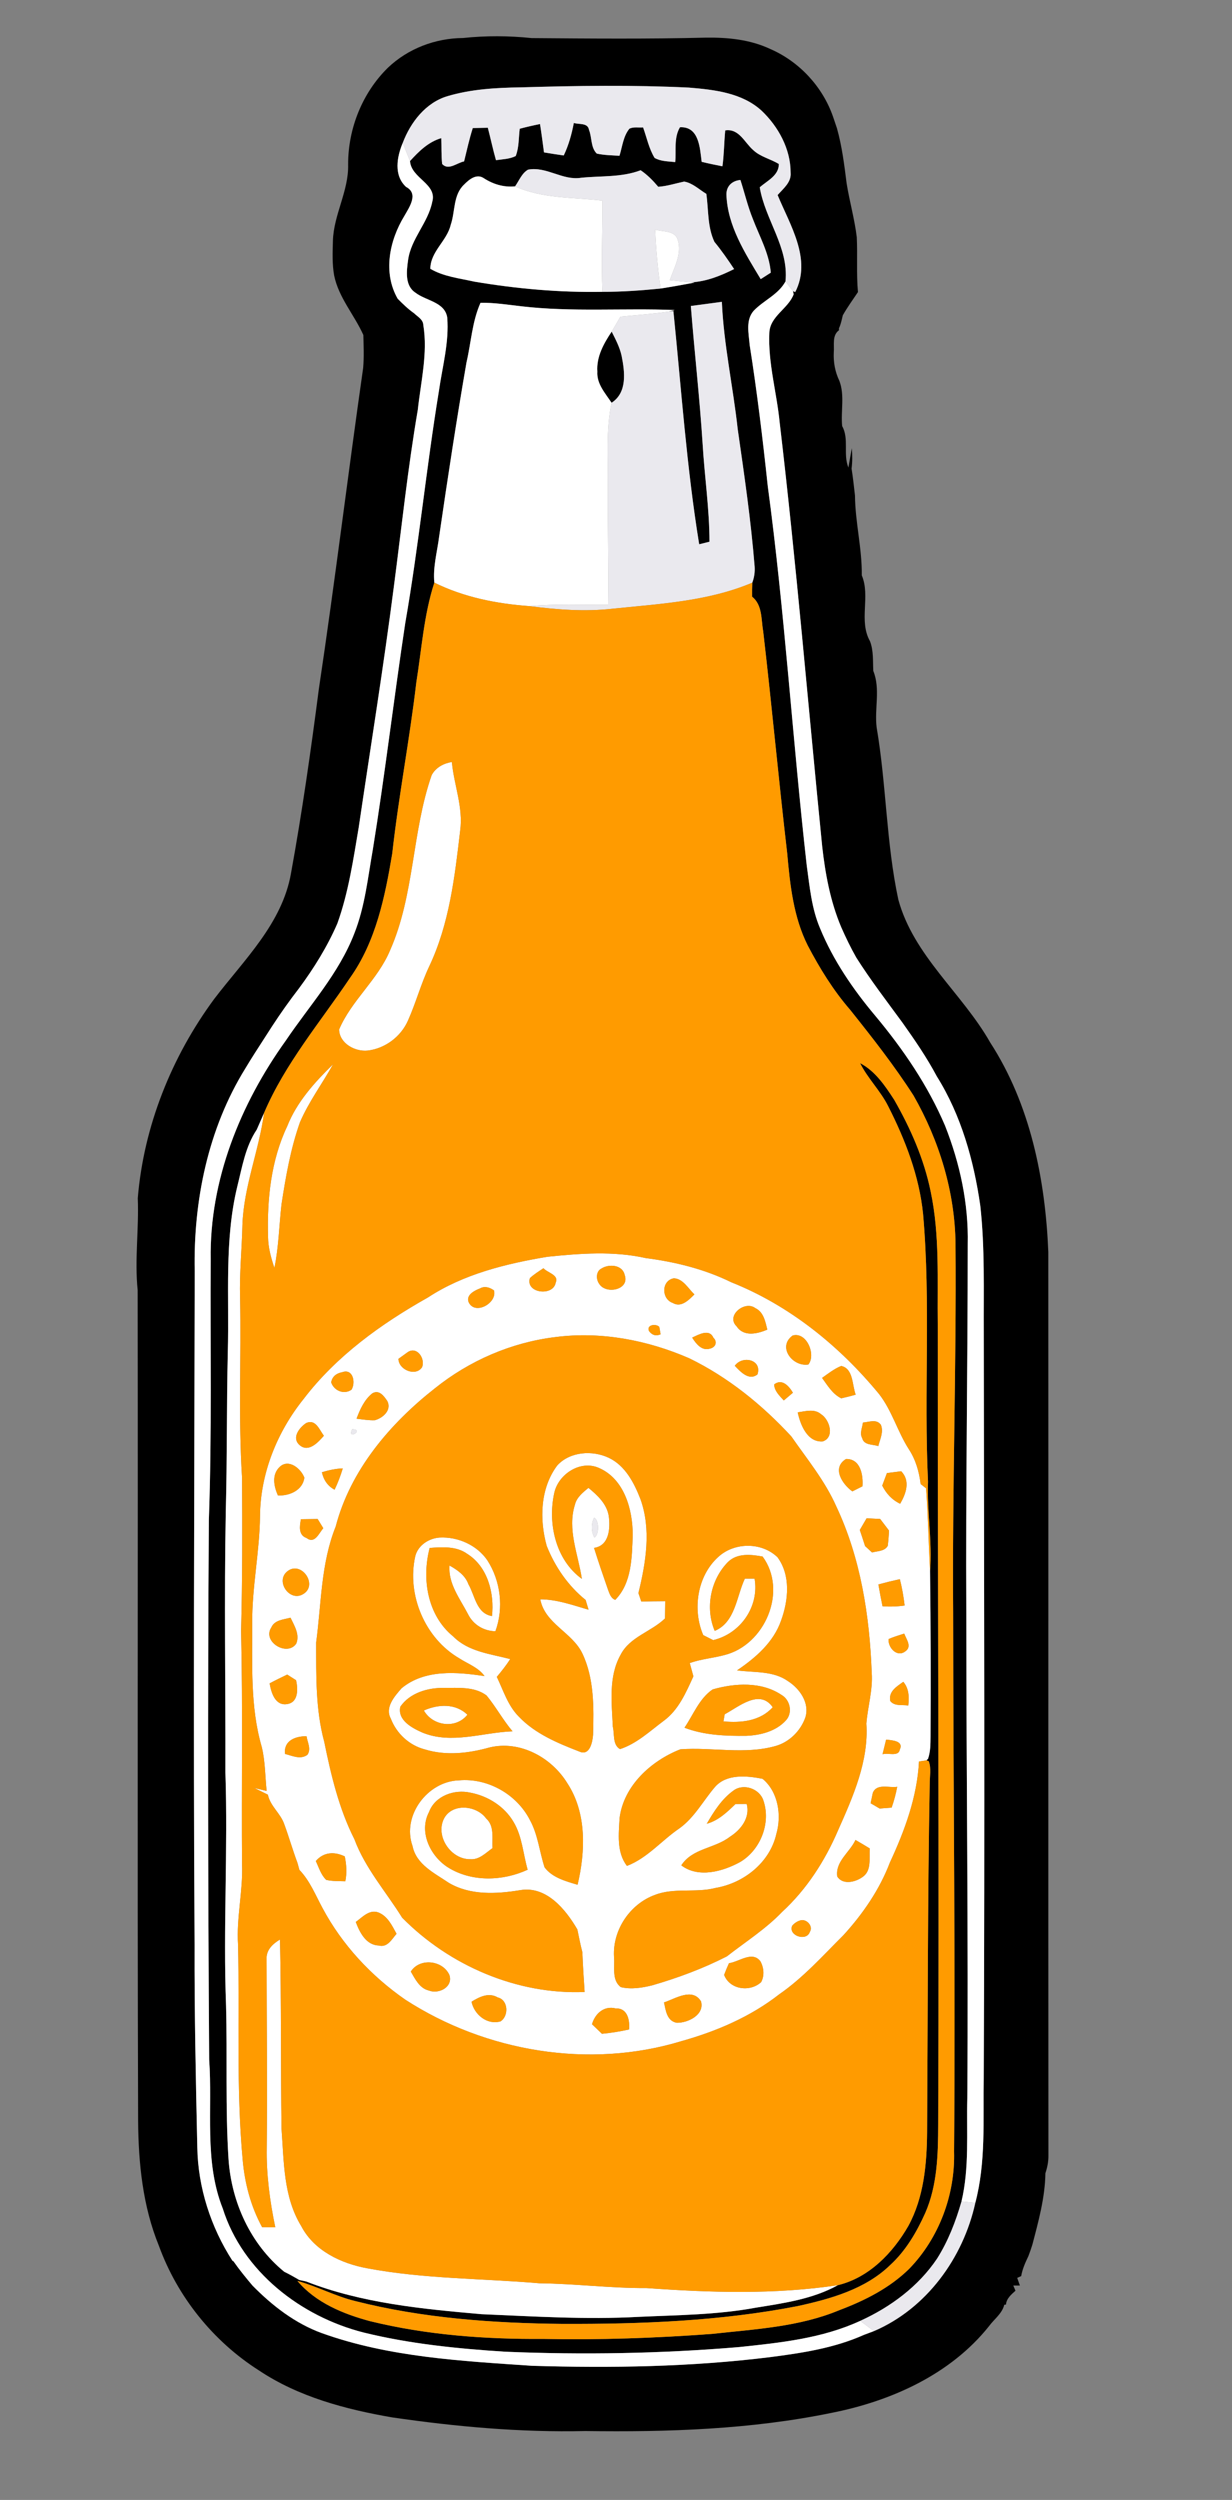
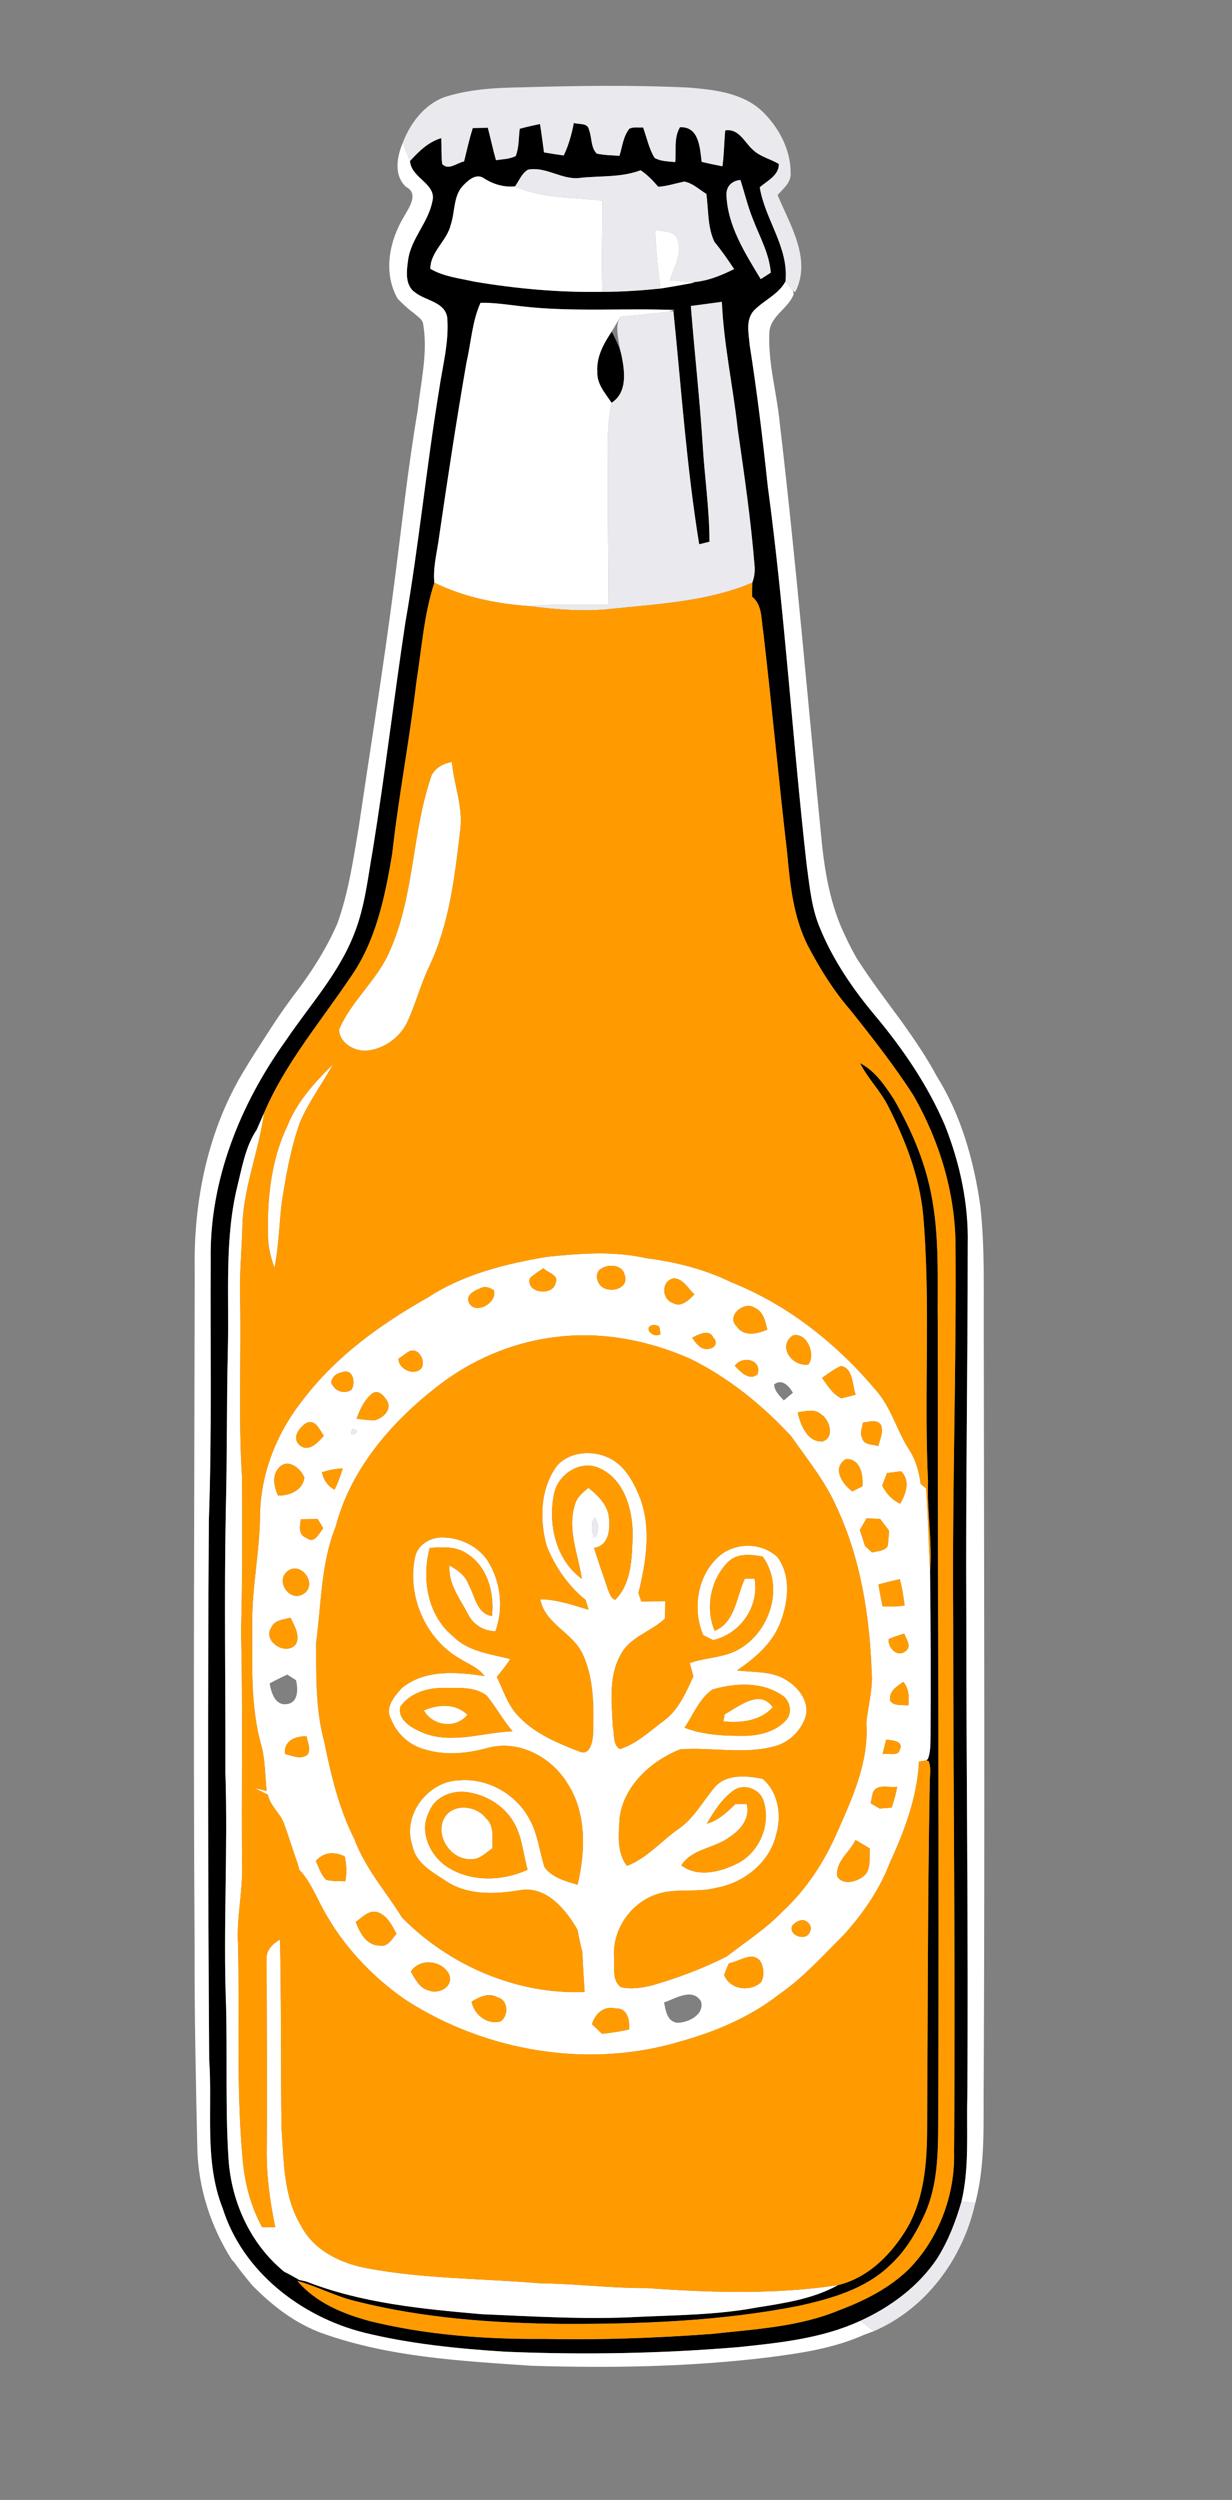
<svg xmlns="http://www.w3.org/2000/svg" width="322pt" height="653pt" viewBox="0 0 322 653" version="1.1">
  <rect x="0" y="0" width="322" height="653" fill="#808080" stroke="none" />
  <g id="#000000ff">
-     <path fill="#000000" opacity="1.00" d=" M 121.01 9.93 C 126.98 9.30 132.98 9.33 138.95 9.95 C 154.15 10.08 169.36 10.21 184.56 9.83 C 190.27 9.76 196.06 10.33 201.30 12.79 C 208.91 16.08 215.01 22.66 217.73 30.49 C 218.06 31.50 218.40 32.50 218.75 33.51 C 220.07 38.21 220.67 43.08 221.28 47.92 C 222.04 52.62 223.36 57.23 223.93 61.96 C 224.16 66.73 223.80 71.52 224.24 76.29 C 222.90 78.29 221.47 80.25 220.28 82.35 C 220.00 83.50 219.79 84.67 219.27 85.75 C 219.27 85.88 219.28 86.13 219.28 86.26 C 217.43 87.63 218.09 90.07 217.92 92.02 C 217.79 94.60 218.26 97.15 219.38 99.48 C 220.82 103.26 219.72 107.38 220.11 111.30 C 221.97 114.65 220.31 118.63 221.74 122.13 C 222.05 120.44 222.32 118.75 222.64 117.06 C 222.78 118.84 222.80 120.63 222.57 122.40 C 222.94 124.73 223.19 127.09 223.46 129.44 C 223.52 136.42 225.33 143.29 225.24 150.29 C 227.56 155.79 224.37 162.12 227.38 167.48 C 228.34 169.96 228.11 172.65 228.25 175.26 C 230.16 179.99 228.50 185.16 229.13 190.07 C 231.67 204.96 231.62 220.20 234.79 234.98 C 238.78 249.67 251.49 259.42 258.79 272.29 C 269.29 288.48 273.21 307.98 273.99 327.01 C 274.03 405.67 273.96 484.34 274.02 563.00 C 274.05 564.59 273.73 566.15 273.23 567.66 C 273.13 574.04 271.43 580.21 269.82 586.33 C 269.51 587.33 269.17 588.31 268.79 589.30 C 267.99 590.97 267.22 592.68 266.90 594.53 C 266.64 594.65 266.12 594.89 265.86 595.00 C 266.03 595.50 266.38 596.50 266.56 597.00 L 264.84 597.00 C 264.99 597.34 265.27 598.01 265.41 598.35 C 264.30 599.35 263.07 600.36 262.92 601.97 L 262.48 602.02 C 261.91 604.35 259.84 605.76 258.49 607.61 C 248.44 620.22 232.93 627.17 217.42 630.24 C 196.25 634.60 174.54 635.30 152.98 635.00 C 136.07 635.39 119.18 633.87 102.45 631.43 C 90.31 629.33 78.02 626.08 67.66 619.16 C 55.70 611.55 46.36 599.92 41.52 586.59 C 37.31 576.28 36.18 565.04 36.10 554.00 C 35.87 481.67 36.09 409.33 35.98 336.99 C 35.16 328.99 36.34 320.99 36.01 312.97 C 37.56 294.22 44.82 276.08 55.96 260.97 C 63.71 250.79 73.78 241.23 76.06 228.09 C 78.97 212.12 81.25 196.05 83.34 179.96 C 87.52 152.05 90.93 124.02 94.92 96.08 C 95.16 93.23 95.03 90.37 94.97 87.51 C 92.61 82.24 88.52 77.75 87.34 71.98 C 86.80 69.01 86.93 65.96 87.01 62.96 C 87.19 56.08 91.17 49.89 90.99 42.97 C 90.96 33.61 94.70 24.23 101.41 17.67 C 106.65 12.68 113.80 9.98 121.01 9.93 M 136.06 22.82 C 129.66 22.91 123.15 23.28 116.98 25.11 C 111.27 26.79 107.30 31.95 105.27 37.31 C 103.73 40.97 102.85 45.80 106.13 48.82 C 109.50 50.59 106.97 54.13 105.66 56.45 C 101.77 62.83 100.04 71.24 103.94 78.03 C 105.28 79.39 106.65 80.72 108.22 81.82 C 109.15 82.73 110.57 83.42 110.64 84.89 C 111.84 92.30 109.99 99.70 109.20 107.05 C 106.59 122.26 104.98 137.62 102.98 152.92 C 100.27 174.03 96.86 195.04 93.76 216.10 C 92.33 224.56 91.09 233.10 88.18 241.21 C 85.56 247.25 82.08 252.86 78.16 258.15 C 75.68 261.36 73.33 264.68 71.11 268.08 C 70.45 269.09 69.80 270.11 69.14 271.14 C 67.44 273.78 65.72 276.41 64.11 279.11 C 54.37 294.84 50.52 313.68 50.89 332.02 C 50.80 390.69 50.49 449.35 50.86 508.01 C 50.80 525.67 51.18 543.31 51.57 560.96 C 51.75 571.39 55.10 581.75 60.74 590.50 L 61.04 590.69 C 62.57 592.89 64.27 594.95 65.99 597.00 C 71.17 602.27 77.15 606.90 84.15 609.44 C 101.72 615.73 120.56 616.70 139.01 617.96 C 159.76 618.59 180.59 618.26 201.21 615.71 C 209.59 614.63 218.05 613.35 225.83 609.87 C 226.69 609.54 227.55 609.22 228.42 608.90 C 242.15 603.01 251.75 589.79 254.91 575.40 C 257.71 564.81 256.92 553.78 257.11 542.95 C 257.40 477.97 257.20 412.99 257.12 348.02 C 257.06 337.01 257.43 325.97 256.22 315.00 C 254.53 303.16 251.23 291.35 244.84 281.14 C 242.23 276.23 239.08 271.66 235.87 267.13 C 231.76 261.52 227.53 256.01 223.80 250.13 C 222.34 247.55 221.04 244.88 219.85 242.16 C 217.02 235.46 215.70 228.28 214.89 221.08 C 211.20 184.18 208.14 147.21 203.78 110.38 C 203.02 102.54 200.71 94.83 201.08 86.91 C 201.26 82.56 206.03 80.64 207.44 76.86 L 207.25 76.04 L 207.84 76.30 C 212.23 67.74 206.49 58.80 203.24 50.95 C 204.72 49.25 206.88 47.62 206.64 45.09 C 206.65 38.94 203.43 33.06 199.04 28.90 C 193.91 24.22 186.68 23.43 180.06 22.88 C 165.40 22.17 150.72 22.39 136.06 22.82 Z" />
    <path fill="#000000" opacity="1.00" d=" M 149.98 32.12 C 151.36 32.57 153.63 32.01 153.94 33.92 C 154.75 35.92 154.35 38.53 155.98 40.12 C 157.92 40.55 159.93 40.57 161.91 40.69 C 162.66 38.31 162.88 35.60 164.51 33.61 C 165.61 33.07 166.90 33.39 168.08 33.28 C 169.04 35.94 169.60 38.80 171.08 41.24 C 172.72 42.19 174.66 42.13 176.48 42.34 C 176.77 39.31 176.08 35.98 177.72 33.24 C 182.74 32.98 182.93 38.72 183.39 42.27 C 185.19 42.71 187.00 43.09 188.82 43.44 C 189.25 40.33 189.25 37.18 189.55 34.06 C 193.17 33.52 194.55 37.19 196.84 39.18 C 198.72 40.98 201.38 41.50 203.56 42.84 C 203.57 45.87 200.53 47.19 198.57 48.93 C 199.96 57.38 206.20 64.65 205.30 73.51 C 203.43 76.95 199.63 78.43 197.02 81.14 C 194.82 83.59 195.70 87.12 195.93 90.07 C 197.86 102.31 199.35 114.61 200.66 126.93 C 205.10 159.83 207.12 192.98 210.84 225.96 C 211.61 231.53 212.10 237.25 214.34 242.49 C 217.78 250.85 222.95 258.41 228.76 265.32 C 236.05 274.05 242.54 283.55 247.01 294.05 C 250.89 303.88 253.17 314.40 252.93 325.01 C 252.93 357.02 252.39 389.03 252.56 421.05 C 252.55 463.37 253.13 505.69 252.82 548.01 C 252.59 557.01 253.39 566.18 251.30 575.03 C 249.80 580.24 247.82 585.38 244.91 589.98 C 240.02 597.25 232.75 602.62 224.84 606.22 C 214.92 610.81 203.92 611.94 193.18 613.07 C 172.83 614.78 152.38 615.13 131.98 614.28 C 119.56 613.48 107.10 612.24 95.00 609.26 C 78.64 605.10 63.42 593.37 58.22 576.88 C 53.29 564.48 55.60 550.91 54.67 537.94 C 54.36 490.96 54.27 443.97 54.59 396.99 C 55.40 374.34 54.94 351.66 55.07 329.00 C 54.72 308.34 62.79 288.38 74.70 271.80 C 80.88 262.63 88.59 254.27 92.61 243.81 C 95.38 236.81 96.14 229.27 97.44 221.92 C 100.62 202.27 102.94 182.49 105.91 162.81 C 109.43 142.68 111.41 122.32 114.71 102.16 C 115.62 95.78 117.42 89.39 116.89 82.92 C 116.24 78.86 111.34 78.59 108.61 76.47 C 105.76 74.63 106.26 70.81 106.66 67.93 C 107.41 62.36 111.86 58.23 112.96 52.78 C 114.36 48.00 107.48 46.65 107.16 42.07 C 109.46 39.55 111.96 37.06 115.34 36.08 C 115.42 38.33 115.32 40.59 115.56 42.83 C 117.20 44.64 119.43 42.52 121.30 42.16 C 122.02 39.25 122.65 36.31 123.57 33.45 C 124.88 33.42 126.19 33.39 127.50 33.37 C 128.24 36.19 128.83 39.04 129.63 41.84 C 131.36 41.59 133.19 41.56 134.79 40.76 C 135.68 38.50 135.54 36.00 135.84 33.63 C 137.59 33.16 139.36 32.76 141.14 32.40 C 141.53 34.86 141.85 37.34 142.18 39.81 C 143.90 40.10 145.62 40.37 147.34 40.61 C 148.63 37.92 149.42 35.04 149.98 32.12 M 134.62 48.68 C 131.67 48.97 128.88 48.13 126.42 46.53 C 124.53 45.27 122.57 46.91 121.29 48.22 C 118.40 50.93 119.01 55.25 117.80 58.74 C 116.80 62.96 112.52 65.66 112.47 70.21 C 115.96 72.26 120.06 72.68 123.94 73.56 C 135.00 75.43 146.24 76.43 157.46 76.23 C 162.54 76.24 167.60 75.88 172.65 75.37 C 175.63 74.90 178.59 74.37 181.56 73.81 L 180.75 73.74 C 184.68 73.52 188.39 72.02 191.87 70.28 C 190.25 67.84 188.58 65.43 186.72 63.17 C 184.87 59.24 185.21 54.83 184.61 50.64 C 182.74 49.52 181.01 47.79 178.81 47.43 C 176.55 47.91 174.35 48.63 172.04 48.79 C 170.68 47.18 169.20 45.66 167.44 44.47 C 162.48 46.36 157.09 45.90 151.91 46.43 C 147.05 47.23 142.87 43.41 138.02 44.31 C 136.37 45.25 135.68 47.19 134.62 48.68 M 189.86 50.75 C 190.10 58.94 194.73 66.11 198.82 72.91 C 199.48 72.49 200.80 71.64 201.46 71.22 C 201.06 66.23 198.53 61.81 196.78 57.22 C 195.43 53.90 194.62 50.41 193.52 47.01 C 191.42 47.20 189.87 48.53 189.86 50.75 M 125.59 79.09 C 123.39 84.01 123.14 89.45 121.93 94.64 C 119.30 109.79 116.99 124.99 114.77 140.20 C 114.26 144.18 113.12 148.14 113.52 152.19 C 110.78 160.64 110.21 169.54 108.81 178.26 C 107.06 193.20 104.18 207.99 102.52 222.94 C 100.63 234.24 98.25 245.93 91.48 255.44 C 83.71 266.99 74.50 277.83 69.01 290.72 C 68.37 292.17 67.74 293.62 67.10 295.08 C 64.15 299.48 63.29 304.83 62.03 309.88 C 58.58 324.03 59.96 338.69 59.54 353.11 C 59.22 367.02 59.38 380.94 59.01 394.85 C 58.58 417.56 58.97 440.28 58.91 463.00 C 59.59 483.28 58.31 503.57 59.08 523.86 C 59.43 537.24 58.87 550.65 59.73 564.02 C 60.50 575.25 65.48 586.20 74.28 593.39 C 75.62 594.05 76.92 594.77 78.21 595.54 C 78.66 595.64 79.56 595.83 80.01 595.93 C 94.61 601.64 110.38 603.12 125.87 604.48 C 139.52 605.06 153.20 605.93 166.87 605.18 C 177.09 604.71 187.39 604.66 197.49 602.79 C 204.83 601.60 212.40 600.56 219.00 596.90 C 227.15 594.93 233.37 588.47 237.42 581.41 C 241.47 573.96 242.24 565.29 242.31 556.96 C 242.51 526.63 242.44 496.29 243.00 465.97 C 242.98 463.99 243.45 461.93 242.74 460.04 L 242.13 459.82 L 242.56 459.40 C 243.21 457.53 243.19 455.55 243.21 453.61 C 243.29 439.22 243.27 424.83 243.08 410.45 C 243.69 402.61 242.26 394.83 242.55 387.00 C 241.45 363.71 243.30 340.34 241.26 317.10 C 240.26 307.20 236.62 297.76 232.14 288.96 C 230.12 284.92 226.80 281.72 224.79 277.69 C 228.76 279.77 231.33 283.61 233.71 287.27 C 237.98 294.73 241.50 302.72 243.23 311.17 C 245.66 322.61 244.95 334.38 245.10 345.99 C 245.07 415.65 245.49 485.31 245.21 554.98 C 245.18 562.75 245.00 570.80 241.83 578.04 C 239.58 583.05 236.73 587.94 232.63 591.68 C 226.13 597.97 217.08 600.49 208.47 602.37 C 188.25 606.30 167.60 607.08 147.05 607.02 C 128.86 606.83 110.55 605.54 92.87 601.06 C 87.65 599.80 82.89 597.21 77.73 595.79 C 82.52 601.48 89.72 604.43 96.74 606.31 C 111.52 609.93 126.83 611.05 142.02 610.94 C 156.73 611.24 171.45 610.72 186.13 609.63 C 197.33 608.39 208.87 607.82 219.39 603.42 C 226.02 600.93 232.51 597.65 237.61 592.65 C 245.45 584.59 249.67 573.23 249.36 562.02 C 249.74 515.02 249.15 468.02 249.12 421.02 C 248.87 389.01 249.99 357.01 249.74 324.99 C 249.60 311.36 245.50 297.96 238.76 286.16 C 233.74 278.35 228.00 271.04 222.21 263.79 C 217.79 258.70 214.24 252.93 211.11 246.97 C 207.37 239.52 206.48 231.10 205.75 222.91 C 203.50 203.59 201.72 184.22 199.47 164.89 C 198.91 161.76 199.31 158.06 196.57 155.85 C 196.55 154.63 196.57 153.42 196.62 152.20 C 197.13 150.85 197.33 149.46 197.24 148.04 C 196.28 135.99 194.53 124.03 192.81 112.08 C 191.60 100.98 189.16 90.02 188.67 78.84 C 185.96 79.20 183.26 79.55 180.56 79.92 C 181.50 91.93 182.87 103.91 183.64 115.95 C 184.14 124.47 185.42 132.95 185.43 141.50 C 184.76 141.67 183.41 142.00 182.74 142.17 C 179.46 122.00 178.07 101.56 176.00 81.24 L 174.85 81.38 L 176.33 80.98 C 162.95 80.44 149.49 81.56 136.14 79.99 C 132.63 79.59 129.13 79.03 125.59 79.09 Z" />
    <path fill="#000000" opacity="1.00" d=" M 156.13 97.06 C 155.85 93.18 157.80 89.72 159.87 86.62 C 160.90 88.66 161.98 90.71 162.47 92.96 C 163.31 97.17 163.99 102.52 159.84 105.21 C 158.21 102.72 155.91 100.27 156.13 97.06 Z" />
  </g>
  <g id="#eae9eeff">
    <path fill="#eae9ee" opacity="1.00" d=" M 136.06 22.82 C 150.72 22.39 165.40 22.17 180.06 22.88 C 186.68 23.43 193.91 24.22 199.04 28.90 C 203.43 33.06 206.65 38.94 206.64 45.09 C 206.88 47.62 204.72 49.25 203.24 50.95 C 206.49 58.80 212.23 67.74 207.84 76.30 L 207.25 76.04 C 206.59 75.21 205.94 74.36 205.30 73.51 C 206.20 64.65 199.96 57.38 198.57 48.93 C 200.53 47.19 203.57 45.87 203.56 42.84 C 201.38 41.50 198.72 40.98 196.84 39.18 C 194.55 37.19 193.17 33.52 189.55 34.06 C 189.25 37.18 189.25 40.33 188.82 43.44 C 187.00 43.09 185.19 42.71 183.39 42.27 C 182.93 38.72 182.74 32.98 177.72 33.24 C 176.08 35.98 176.77 39.31 176.48 42.34 C 174.66 42.13 172.72 42.19 171.08 41.24 C 169.60 38.80 169.04 35.94 168.08 33.28 C 166.90 33.39 165.61 33.07 164.51 33.61 C 162.88 35.60 162.66 38.31 161.91 40.69 C 159.93 40.57 157.92 40.55 155.98 40.12 C 154.35 38.53 154.75 35.92 153.94 33.92 C 153.63 32.01 151.36 32.57 149.98 32.12 C 149.42 35.04 148.63 37.92 147.34 40.61 C 145.62 40.37 143.90 40.10 142.18 39.81 C 141.85 37.34 141.53 34.86 141.14 32.40 C 139.36 32.76 137.59 33.16 135.84 33.63 C 135.54 36.00 135.68 38.50 134.79 40.76 C 133.19 41.56 131.36 41.59 129.63 41.84 C 128.83 39.04 128.24 36.19 127.50 33.37 C 126.19 33.39 124.88 33.42 123.57 33.45 C 122.65 36.31 122.02 39.25 121.30 42.16 C 119.43 42.52 117.20 44.64 115.56 42.83 C 115.32 40.59 115.42 38.33 115.34 36.08 C 111.96 37.06 109.46 39.55 107.16 42.07 C 106.52 40.49 105.88 38.91 105.27 37.31 C 107.30 31.95 111.27 26.79 116.98 25.11 C 123.15 23.28 129.66 22.91 136.06 22.82 Z" />
    <path fill="#eae9ee" opacity="1.00" d=" M 134.62 48.68 C 135.68 47.19 136.37 45.25 138.02 44.31 C 142.87 43.41 147.05 47.23 151.91 46.43 C 157.09 45.90 162.48 46.36 167.44 44.47 C 169.20 45.66 170.68 47.18 172.04 48.79 C 174.35 48.63 176.55 47.91 178.81 47.43 C 181.01 47.79 182.74 49.52 184.61 50.64 C 185.21 54.83 184.87 59.24 186.72 63.17 C 188.58 65.43 190.25 67.84 191.87 70.28 C 188.39 72.02 184.68 73.52 180.75 73.74 C 178.85 73.60 176.96 73.38 175.06 73.18 C 176.20 69.85 178.29 66.30 177.15 62.69 C 176.42 60.12 173.26 60.62 171.24 59.97 C 171.45 65.12 171.93 70.26 172.65 75.37 C 167.60 75.88 162.54 76.24 157.46 76.23 C 157.11 68.30 157.49 60.35 157.46 52.41 C 149.80 51.50 141.80 51.94 134.62 48.68 Z" />
    <path fill="#eae9ee" opacity="1.00" d=" M 189.86 50.75 C 189.87 48.53 191.42 47.20 193.52 47.01 C 194.62 50.41 195.43 53.90 196.78 57.22 C 198.53 61.81 201.06 66.23 201.46 71.22 C 200.80 71.64 199.48 72.49 198.82 72.91 C 194.73 66.11 190.10 58.94 189.86 50.75 Z" />
-     <path fill="#eae9ee" opacity="1.00" d=" M 180.56 79.92 C 183.26 79.55 185.96 79.20 188.67 78.84 C 189.16 90.02 191.60 100.98 192.81 112.08 C 194.53 124.03 196.28 135.99 197.24 148.04 C 197.33 149.46 197.13 150.85 196.62 152.20 C 185.06 157.09 172.36 157.73 160.04 159.01 C 152.81 159.82 145.54 159.25 138.36 158.32 C 145.21 157.69 152.08 158.02 158.94 157.98 C 159.10 147.64 158.78 137.30 158.87 126.96 C 158.99 119.70 158.32 112.37 159.84 105.21 C 163.99 102.52 163.31 97.17 162.47 92.96 C 161.98 90.71 160.90 88.66 159.87 86.62 C 160.65 85.32 161.40 84.01 162.16 82.71 C 166.39 82.29 170.64 82.00 174.85 81.38 L 176.00 81.24 C 178.07 101.56 179.46 122.00 182.74 142.17 C 183.41 142.00 184.76 141.67 185.43 141.50 C 185.42 132.95 184.14 124.47 183.64 115.95 C 182.87 103.91 181.50 91.93 180.56 79.92 Z" />
+     <path fill="#eae9ee" opacity="1.00" d=" M 180.56 79.92 C 183.26 79.55 185.96 79.20 188.67 78.84 C 189.16 90.02 191.60 100.98 192.81 112.08 C 194.53 124.03 196.28 135.99 197.24 148.04 C 197.33 149.46 197.13 150.85 196.62 152.20 C 185.06 157.09 172.36 157.73 160.04 159.01 C 152.81 159.82 145.54 159.25 138.36 158.32 C 145.21 157.69 152.08 158.02 158.94 157.98 C 159.10 147.64 158.78 137.30 158.87 126.96 C 158.99 119.70 158.32 112.37 159.84 105.21 C 163.99 102.52 163.31 97.17 162.47 92.96 C 160.65 85.32 161.40 84.01 162.16 82.71 C 166.39 82.29 170.64 82.00 174.85 81.38 L 176.00 81.24 C 178.07 101.56 179.46 122.00 182.74 142.17 C 183.41 142.00 184.76 141.67 185.43 141.50 C 185.42 132.95 184.14 124.47 183.64 115.95 C 182.87 103.91 181.50 91.93 180.56 79.92 Z" />
    <path fill="#eae9ee" opacity="1.00" d=" M 92.06 373.32 C 95.40 373.41 90.56 376.31 92.06 373.32 Z" />
    <path fill="#eae9ee" opacity="1.00" d=" M 155.29 396.42 C 156.64 397.09 156.63 400.86 155.36 401.63 C 154.49 400.11 154.46 397.95 155.29 396.42 Z" />
    <path fill="#eae9ee" opacity="1.00" d=" M 79.33 468.20 C 79.83 468.69 79.83 468.69 79.33 468.20 Z" />
    <path fill="#eae9ee" opacity="1.00" d=" M 251.30 575.03 C 252.21 575.12 254.01 575.31 254.91 575.40 C 251.75 589.79 242.15 603.01 228.42 608.90 C 227.53 608.23 225.74 606.89 224.84 606.22 C 232.75 602.62 240.02 597.25 244.91 589.98 C 247.82 585.38 249.80 580.24 251.30 575.03 Z" />
  </g>
  <g id="#ffffffff">
    <path fill="#ffffff" opacity="1.00" d=" M 105.27 37.31 C 105.88 38.91 106.52 40.49 107.16 42.07 C 107.48 46.65 114.36 48.00 112.96 52.78 C 111.86 58.23 107.41 62.36 106.66 67.93 C 106.26 70.81 105.76 74.63 108.61 76.47 C 111.34 78.59 116.24 78.86 116.89 82.92 C 117.42 89.39 115.62 95.78 114.71 102.16 C 111.41 122.32 109.43 142.68 105.91 162.81 C 102.94 182.49 100.62 202.27 97.44 221.92 C 96.14 229.27 95.38 236.81 92.61 243.81 C 88.59 254.27 80.88 262.63 74.70 271.80 C 62.79 288.38 54.72 308.34 55.07 329.00 C 54.94 351.66 55.40 374.34 54.59 396.99 C 54.27 443.97 54.36 490.96 54.67 537.94 C 55.60 550.91 53.29 564.48 58.22 576.88 C 63.42 593.37 78.64 605.10 95.00 609.26 C 107.10 612.24 119.56 613.48 131.98 614.28 C 152.38 615.13 172.83 614.78 193.18 613.07 C 203.92 611.94 214.92 610.81 224.84 606.22 C 225.74 606.89 227.53 608.23 228.42 608.90 C 227.55 609.22 226.69 609.54 225.83 609.87 C 218.05 613.35 209.59 614.63 201.21 615.71 C 180.59 618.26 159.76 618.59 139.01 617.96 C 120.56 616.70 101.72 615.73 84.15 609.44 C 77.15 606.90 71.17 602.27 65.99 597.00 C 64.27 594.95 62.57 592.89 61.04 590.69 L 60.74 590.50 C 55.10 581.75 51.75 571.39 51.57 560.96 C 51.18 543.31 50.80 525.67 50.86 508.01 C 50.49 449.35 50.80 390.69 50.89 332.02 C 50.52 313.68 54.37 294.84 64.11 279.11 C 65.72 276.41 67.44 273.78 69.14 271.14 C 69.80 270.11 70.45 269.09 71.11 268.08 C 73.33 264.68 75.68 261.36 78.16 258.15 C 82.08 252.86 85.56 247.25 88.18 241.21 C 91.09 233.10 92.33 224.56 93.76 216.10 C 96.86 195.04 100.27 174.03 102.98 152.92 C 104.98 137.62 106.59 122.26 109.20 107.05 C 109.99 99.70 111.84 92.30 110.64 84.89 C 110.57 83.42 109.15 82.73 108.22 81.82 C 106.65 80.72 105.28 79.39 103.94 78.03 C 100.04 71.24 101.77 62.83 105.66 56.45 C 106.97 54.13 109.50 50.59 106.13 48.82 C 102.85 45.80 103.73 40.97 105.27 37.31 Z" />
    <path fill="#ffffff" opacity="1.00" d=" M 121.29 48.22 C 122.57 46.91 124.53 45.27 126.42 46.53 C 128.88 48.13 131.67 48.97 134.62 48.68 C 141.80 51.94 149.80 51.50 157.46 52.41 C 157.49 60.35 157.11 68.30 157.46 76.23 C 146.24 76.43 135.00 75.43 123.94 73.56 C 120.06 72.68 115.96 72.26 112.47 70.21 C 112.52 65.66 116.80 62.96 117.80 58.74 C 119.01 55.25 118.40 50.93 121.29 48.22 Z" />
    <path fill="#ffffff" opacity="1.00" d=" M 171.24 59.97 C 173.26 60.62 176.42 60.12 177.15 62.69 C 178.29 66.30 176.20 69.85 175.06 73.18 C 176.96 73.38 178.85 73.60 180.75 73.74 L 181.56 73.81 C 178.59 74.37 175.63 74.90 172.65 75.37 C 171.93 70.26 171.45 65.12 171.24 59.97 Z" />
    <path fill="#ffffff" opacity="1.00" d=" M 205.30 73.51 C 205.94 74.36 206.59 75.21 207.25 76.04 L 207.44 76.86 C 206.03 80.64 201.26 82.56 201.08 86.91 C 200.71 94.83 203.02 102.54 203.78 110.38 C 208.14 147.21 211.20 184.18 214.89 221.08 C 215.70 228.28 217.02 235.46 219.85 242.16 C 221.04 244.88 222.34 247.55 223.80 250.13 C 227.53 256.01 231.76 261.52 235.87 267.13 C 239.08 271.66 242.23 276.23 244.84 281.14 C 251.23 291.35 254.53 303.16 256.22 315.00 C 257.43 325.97 257.06 337.01 257.12 348.02 C 257.20 412.99 257.40 477.97 257.11 542.95 C 256.92 553.78 257.71 564.81 254.91 575.40 C 254.01 575.31 252.21 575.12 251.30 575.03 C 253.39 566.18 252.59 557.01 252.82 548.01 C 253.13 505.69 252.55 463.37 252.56 421.05 C 252.39 389.03 252.93 357.02 252.93 325.01 C 253.17 314.40 250.89 303.88 247.01 294.05 C 242.54 283.55 236.05 274.05 228.76 265.32 C 222.95 258.41 217.78 250.85 214.34 242.49 C 212.10 237.25 211.61 231.53 210.84 225.96 C 207.12 192.98 205.10 159.83 200.66 126.93 C 199.35 114.61 197.86 102.31 195.93 90.07 C 195.70 87.12 194.82 83.59 197.02 81.14 C 199.63 78.43 203.43 76.95 205.30 73.51 Z" />
    <path fill="#ffffff" opacity="1.00" d=" M 125.59 79.09 C 129.13 79.03 132.63 79.59 136.14 79.99 C 149.49 81.56 162.95 80.44 176.33 80.98 L 174.85 81.38 C 170.64 82.00 166.39 82.29 162.16 82.71 C 161.40 84.01 160.65 85.32 159.87 86.62 C 157.80 89.72 155.85 93.18 156.13 97.06 C 155.91 100.27 158.21 102.72 159.84 105.21 C 158.32 112.37 158.99 119.70 158.87 126.96 C 158.78 137.30 159.10 147.64 158.94 157.98 C 152.08 158.02 145.21 157.69 138.36 158.32 C 129.80 157.70 121.26 156.02 113.52 152.19 C 113.12 148.14 114.26 144.18 114.77 140.20 C 116.99 124.99 119.30 109.79 121.93 94.64 C 123.14 89.45 123.39 84.01 125.59 79.09 Z" />
    <path fill="#ffffff" opacity="1.00" d=" M 112.82 202.47 C 113.88 200.48 115.93 199.39 118.10 199.04 C 118.65 205.05 121.11 210.86 120.27 216.98 C 118.86 229.02 117.44 241.35 112.18 252.43 C 110.01 257.02 108.70 261.96 106.63 266.58 C 104.78 270.79 100.65 273.89 96.08 274.42 C 92.78 274.76 88.71 272.54 88.63 268.91 C 91.86 261.31 98.76 255.90 101.95 248.23 C 108.36 233.74 107.64 217.32 112.82 202.47 Z" />
    <path fill="#ffffff" opacity="1.00" d=" M 87.06 277.98 C 84.23 283.06 80.71 287.78 78.40 293.14 C 75.95 300.05 74.69 307.32 73.58 314.54 C 72.95 320.09 72.85 325.70 71.72 331.19 C 70.84 328.56 70.09 325.86 70.06 323.07 C 69.79 313.25 70.81 303.15 75.07 294.18 C 77.58 287.82 82.25 282.70 87.06 277.98 Z" />
    <path fill="#ffffff" opacity="1.00" d=" M 67.10 295.08 C 67.74 293.62 68.37 292.17 69.01 290.72 C 67.69 300.56 63.71 309.92 63.36 319.92 C 63.22 326.27 62.56 332.61 62.75 338.97 C 63.07 354.63 62.27 370.31 63.26 385.96 C 63.34 399.31 63.36 412.67 63.01 426.02 C 63.48 446.32 63.10 466.64 63.26 486.95 C 63.53 494.00 61.75 500.93 62.22 507.99 C 62.64 526.68 61.72 545.45 63.42 564.09 C 63.95 570.25 65.54 576.33 68.52 581.78 C 69.66 581.77 70.80 581.77 71.95 581.79 C 70.53 574.94 69.59 567.96 69.72 560.96 C 69.88 544.58 69.70 528.21 69.68 511.84 C 69.50 509.38 71.26 507.76 73.18 506.61 C 73.54 523.07 73.35 539.55 73.58 556.03 C 74.22 564.64 74.05 573.82 78.72 581.45 C 82.07 587.90 89.16 591.26 96.03 592.50 C 110.86 595.29 126.01 595.12 140.99 596.41 C 150.34 596.51 159.63 597.72 168.98 597.66 C 185.62 598.85 202.45 599.40 219.00 596.90 C 212.40 600.56 204.83 601.60 197.49 602.79 C 187.39 604.66 177.09 604.71 166.87 605.18 C 153.20 605.93 139.52 605.06 125.87 604.48 C 110.38 603.12 94.61 601.64 80.01 595.93 C 79.56 595.83 78.66 595.64 78.21 595.54 C 76.92 594.77 75.62 594.05 74.28 593.39 C 65.48 586.20 60.50 575.25 59.73 564.02 C 58.87 550.65 59.43 537.24 59.08 523.86 C 58.31 503.57 59.59 483.28 58.91 463.00 C 58.97 440.28 58.58 417.56 59.01 394.85 C 59.38 380.94 59.22 367.02 59.54 353.11 C 59.96 338.69 58.58 324.03 62.03 309.88 C 63.29 304.83 64.15 299.48 67.10 295.08 Z" />
    <path fill="#ffffff" opacity="1.00" d=" M 111.84 338.91 C 121.16 332.80 132.19 330.10 143.05 328.28 C 151.59 327.41 160.31 326.72 168.77 328.62 C 176.49 329.62 184.10 331.48 191.12 334.93 C 206.36 340.99 219.41 351.56 229.77 364.15 C 233.14 368.49 234.58 373.92 237.52 378.52 C 239.32 381.25 240.23 384.41 240.62 387.64 C 240.97 387.92 241.68 388.47 242.04 388.75 C 242.57 395.97 242.70 403.21 243.08 410.45 C 243.27 424.83 243.29 439.22 243.21 453.61 C 243.19 455.55 243.21 457.53 242.56 459.40 L 242.13 459.82 C 241.64 459.89 240.68 460.04 240.19 460.11 C 239.71 469.35 236.47 478.16 232.60 486.47 C 229.90 493.56 225.53 499.92 220.43 505.50 C 215.05 510.85 209.95 516.58 203.67 520.92 C 196.14 526.81 187.22 530.61 178.07 533.17 C 153.98 540.50 126.95 535.93 105.93 522.33 C 97.03 516.16 89.42 508.00 84.31 498.43 C 82.45 495.00 81.00 491.28 78.25 488.43 C 78.12 487.97 77.88 487.07 77.75 486.61 C 76.50 483.27 75.52 479.82 74.29 476.48 C 73.32 473.65 70.64 471.79 70.01 468.78 C 68.82 468.19 67.62 467.60 66.43 467.02 C 67.25 467.22 68.88 467.61 69.69 467.81 C 69.29 463.97 69.33 460.06 68.41 456.30 C 65.35 445.80 65.98 434.75 65.92 423.95 C 65.85 414.58 67.86 405.35 67.96 396.00 C 68.04 384.89 72.43 374.03 79.35 365.42 C 87.93 354.18 99.61 345.79 111.84 338.91 M 157.23 331.33 C 155.75 332.04 155.73 334.15 156.61 335.35 C 158.39 338.21 164.67 336.90 163.27 333.03 C 162.71 330.37 159.19 330.09 157.23 331.33 M 138.49 333.86 C 137.30 337.83 144.62 338.69 145.24 335.03 C 146.17 333.01 143.05 332.45 142.04 331.27 C 140.82 332.08 139.57 332.86 138.49 333.86 M 175.80 340.32 C 178.04 341.66 180.03 339.56 181.49 338.11 C 179.89 336.59 178.51 333.98 176.11 333.90 C 172.82 334.50 172.85 339.29 175.80 340.32 M 125.45 336.55 C 124.02 337.09 121.73 338.25 122.49 340.15 C 124.15 343.66 130.02 340.34 129.11 337.07 C 128.04 336.29 126.69 335.84 125.45 336.55 M 192.53 346.45 C 194.40 349.27 197.95 348.40 200.55 347.31 C 200.03 345.21 199.59 342.71 197.41 341.69 C 194.65 339.60 189.64 343.68 192.53 346.45 M 169.64 347.70 C 170.45 348.77 171.45 349.05 172.66 348.53 C 172.57 348.05 172.40 347.08 172.32 346.60 C 171.46 345.66 168.85 346.05 169.64 347.70 M 180.91 349.39 C 181.90 350.96 183.38 352.91 185.51 352.28 C 187.02 351.96 187.62 350.53 186.43 349.39 C 185.38 346.98 182.56 348.64 180.91 349.39 M 145.20 349.25 C 133.69 350.63 122.68 355.40 113.64 362.66 C 101.90 371.88 91.57 384.04 87.74 398.74 C 83.86 408.38 84.00 418.89 82.63 429.03 C 82.65 437.69 82.45 446.50 84.74 454.94 C 86.52 463.67 88.58 472.42 92.63 480.42 C 95.45 488.01 100.88 494.11 105.10 500.90 C 117.45 513.43 135.13 521.05 152.80 520.32 C 152.56 516.86 152.35 513.40 152.21 509.93 C 151.69 507.96 151.32 505.97 150.90 503.99 C 147.83 498.72 142.79 492.56 135.97 493.72 C 129.75 494.74 122.90 495.13 117.27 491.79 C 113.56 489.27 108.80 487.04 107.82 482.19 C 104.98 474.27 111.76 465.28 119.95 465.04 C 127.49 464.36 135.09 468.70 138.51 475.42 C 140.61 479.25 140.99 483.66 142.33 487.76 C 144.33 490.45 147.87 491.39 150.96 492.31 C 153.03 483.59 153.38 473.57 148.28 465.79 C 144.15 459.04 135.88 454.53 127.94 456.45 C 122.47 457.98 116.57 458.67 111.05 456.96 C 106.99 455.92 103.62 452.81 102.14 448.90 C 100.53 445.99 103.13 443.07 104.95 440.99 C 111.00 435.98 119.40 436.71 126.65 437.81 C 125.02 435.54 122.29 434.63 120.03 433.16 C 111.05 427.93 106.27 416.56 108.54 406.47 C 109.27 403.63 112.09 401.80 114.92 401.62 C 119.67 401.38 124.61 403.56 127.35 407.52 C 130.87 412.94 131.70 420.02 129.48 426.10 C 126.40 426.02 123.69 424.39 122.31 421.61 C 120.24 417.62 117.09 413.65 117.49 408.92 C 119.55 410.08 121.60 411.49 122.43 413.82 C 124.16 416.80 124.51 421.46 128.59 422.13 C 129.25 416.15 127.47 409.24 122.12 405.88 C 119.26 403.82 115.61 404.10 112.30 404.33 C 110.18 412.38 111.70 421.97 118.45 427.44 C 122.40 431.45 128.19 432.01 133.36 433.36 C 132.31 434.99 131.10 436.52 129.85 438.01 C 131.56 441.57 132.74 445.53 135.61 448.40 C 139.86 452.87 145.76 455.32 151.41 457.51 C 154.14 458.76 154.88 455.02 155.01 453.09 C 155.21 445.99 155.32 438.44 152.21 431.90 C 149.55 426.35 142.39 424.11 141.21 417.75 C 145.58 417.77 149.69 419.27 153.83 420.47 C 153.64 419.83 153.25 418.56 153.06 417.92 C 148.48 414.23 145.06 409.25 142.89 403.80 C 140.96 396.87 141.19 388.73 145.64 382.79 C 148.95 379.15 154.81 378.75 159.10 380.78 C 163.41 382.82 165.74 387.33 167.39 391.58 C 170.25 399.51 168.81 408.16 166.86 416.13 C 167.05 416.68 167.43 417.78 167.61 418.33 C 169.70 418.28 171.79 418.25 173.87 418.24 C 173.86 419.74 173.83 421.24 173.81 422.75 C 170.18 426.25 164.60 427.54 162.19 432.27 C 159.00 437.97 159.89 444.79 160.17 451.04 C 160.65 452.95 160.05 455.73 162.05 456.88 C 166.43 455.45 169.87 452.17 173.50 449.47 C 177.37 446.62 179.29 442.10 181.23 437.87 C 180.99 437.00 180.52 435.27 180.28 434.40 C 183.21 433.35 186.33 433.12 189.32 432.32 C 199.92 429.70 205.95 415.61 199.32 406.58 C 196.26 406.02 192.71 405.63 190.27 408.00 C 185.71 412.63 184.26 420.00 186.80 426.00 C 192.21 423.73 192.47 417.04 194.68 412.35 C 195.31 412.35 196.58 412.35 197.22 412.35 C 198.48 419.64 193.54 426.74 186.40 428.41 C 185.75 428.08 184.45 427.43 183.80 427.10 C 180.93 420.43 182.21 411.69 187.70 406.71 C 191.90 402.81 199.06 402.75 203.21 406.76 C 206.70 411.50 206.07 418.01 204.16 423.26 C 202.18 428.99 197.50 433.01 192.64 436.31 C 197.10 436.93 202.07 436.37 205.93 439.11 C 209.02 441.07 211.69 444.85 210.48 448.64 C 209.25 452.11 206.34 455.02 202.77 456.05 C 194.61 458.38 186.12 456.32 177.82 456.93 C 170.22 459.91 163.04 466.38 161.94 474.85 C 161.72 479.07 161.11 483.79 163.86 487.39 C 169.25 485.31 172.92 480.73 177.60 477.56 C 181.51 474.74 183.77 470.39 186.84 466.80 C 189.88 463.28 195.21 463.83 199.30 464.63 C 203.39 468.00 204.34 474.16 202.90 479.07 C 201.21 486.52 194.38 491.90 187.03 493.14 C 181.82 494.50 176.21 492.99 171.13 494.98 C 164.64 497.36 160.10 504.13 160.48 511.07 C 160.74 513.71 159.81 517.22 162.26 519.05 C 164.95 519.69 167.78 519.24 170.43 518.59 C 177.15 516.65 183.74 514.20 189.97 511.02 C 194.84 507.22 200.11 503.89 204.41 499.41 C 210.84 493.50 215.64 486.03 219.06 478.04 C 222.96 469.28 227.09 460.00 226.44 450.21 C 226.79 445.79 228.15 441.48 227.84 437.01 C 227.30 422.12 224.97 407.03 218.56 393.45 C 215.61 386.79 210.94 381.13 206.82 375.20 C 199.20 366.95 190.27 359.71 180.13 354.79 C 169.22 350.04 157.07 347.72 145.20 349.25 M 207.17 348.85 C 203.10 351.78 207.12 357.08 211.27 356.42 C 213.33 353.91 210.86 347.80 207.17 348.85 M 106.37 353.33 C 105.82 353.73 104.70 354.54 104.14 354.94 C 104.17 357.82 108.68 359.67 110.33 357.10 C 111.21 354.71 108.81 351.42 106.37 353.33 M 192.05 356.75 C 193.49 358.27 195.74 360.76 197.97 359.01 C 199.26 355.14 194.05 353.95 192.05 356.75 M 214.86 359.92 C 216.29 361.89 217.60 364.14 219.87 365.25 C 221.14 364.97 222.40 364.65 223.65 364.30 C 222.69 361.82 223.08 357.49 219.86 356.80 C 218.02 357.55 216.46 358.79 214.86 359.92 M 89.42 358.44 C 87.97 358.69 86.79 359.56 86.56 361.10 C 87.31 363.28 89.91 364.37 91.88 362.99 C 93.02 361.11 92.26 357.38 89.42 358.44 M 202.33 361.63 C 202.42 363.38 203.75 364.58 204.85 365.81 C 205.45 365.30 206.64 364.30 207.24 363.79 C 206.24 362.10 204.41 359.98 202.33 361.63 M 97.30 363.96 C 95.21 365.63 94.11 368.13 93.19 370.57 C 94.76 370.76 96.34 371.03 97.93 370.98 C 100.04 370.43 102.44 368.35 101.24 365.98 C 100.35 364.65 99.09 362.90 97.30 363.96 M 208.49 368.91 C 209.19 372.16 211.00 376.80 215.03 376.51 C 218.24 375.44 216.84 370.80 214.58 369.39 C 212.83 367.89 210.50 368.65 208.49 368.91 M 225.53 371.58 C 225.40 372.90 224.62 374.35 225.34 375.63 C 225.83 377.57 228.06 377.22 229.55 377.73 C 230.00 375.92 231.00 374.04 230.23 372.17 C 229.05 370.56 227.13 371.47 225.53 371.58 M 78.31 377.47 C 80.64 379.50 83.16 376.74 84.65 375.03 C 83.47 373.48 82.52 370.58 80.02 371.71 C 78.21 372.91 76.15 375.60 78.31 377.47 M 92.06 373.32 C 90.56 376.31 95.40 373.41 92.06 373.32 M 222.77 389.56 C 223.44 389.23 224.76 388.57 225.42 388.23 C 225.64 385.30 224.91 381.01 221.12 381.10 C 217.33 383.41 220.13 387.66 222.77 389.56 M 73.16 383.11 C 70.96 385.14 71.56 388.18 72.63 390.61 C 75.63 390.80 79.15 389.25 79.55 385.97 C 78.65 383.62 75.51 380.99 73.16 383.11 M 84.14 384.57 C 84.56 386.54 85.64 388.17 87.45 389.12 C 88.31 387.32 89.02 385.45 89.59 383.55 C 87.73 383.63 85.91 384.01 84.14 384.57 M 144.88 389.90 C 143.09 397.87 145.20 407.45 152.08 412.41 C 151.12 406.01 148.21 399.51 150.27 393.02 C 150.73 391.09 152.36 389.84 153.80 388.63 C 156.14 390.56 158.56 392.78 159.10 395.94 C 159.54 399.15 159.28 403.75 155.26 404.32 C 156.39 407.95 157.63 411.55 158.88 415.14 C 159.28 416.19 159.61 417.46 160.80 417.90 C 165.15 413.51 165.16 406.77 165.37 401.00 C 165.39 394.38 163.20 386.37 156.61 383.47 C 151.77 381.26 146.00 384.99 144.88 389.90 M 231.81 384.78 C 231.41 385.87 230.99 386.96 230.58 388.05 C 231.61 390.11 233.15 391.79 235.27 392.79 C 236.81 390.13 237.99 386.84 235.54 384.30 C 234.61 384.42 232.74 384.66 231.81 384.78 M 78.65 396.83 C 78.32 398.62 77.93 400.95 80.11 401.73 C 82.28 403.38 83.34 400.49 84.50 399.18 C 84.13 398.58 83.39 397.37 83.02 396.77 C 81.56 396.78 80.11 396.80 78.65 396.83 M 155.29 396.42 C 154.46 397.95 154.49 400.11 155.36 401.63 C 156.63 400.86 156.64 397.09 155.29 396.42 M 224.72 399.64 C 225.19 401.03 225.65 402.43 226.10 403.84 C 226.56 404.26 227.47 405.10 227.93 405.52 C 229.33 405.11 231.21 405.25 232.03 403.77 C 232.19 402.44 232.30 401.11 232.35 399.79 C 231.57 398.78 230.80 397.77 230.04 396.76 C 229.15 396.72 227.38 396.63 226.50 396.59 C 225.90 397.60 225.31 398.61 224.72 399.64 M 75.22 410.35 C 71.75 412.90 75.74 418.68 79.34 416.32 C 83.14 413.93 78.79 407.69 75.22 410.35 M 229.58 413.87 C 229.90 415.77 230.27 417.67 230.66 419.57 C 232.58 419.71 234.52 419.65 236.44 419.37 C 236.16 417.05 235.77 414.75 235.19 412.49 C 233.31 412.90 231.44 413.36 229.58 413.87 M 70.91 425.11 C 68.47 428.83 75.06 432.81 77.43 429.32 C 78.41 426.94 76.91 424.63 75.93 422.55 C 74.12 423.06 71.79 423.11 70.91 425.11 M 232.23 428.14 C 232.07 430.40 234.45 432.97 236.56 431.38 C 238.46 430.14 236.88 428.22 236.33 426.70 C 234.95 427.15 233.56 427.56 232.23 428.14 M 70.47 439.71 C 70.87 442.06 71.89 445.62 75.02 445.12 C 78.04 444.69 77.88 441.18 77.39 438.89 C 76.81 438.52 75.65 437.78 75.07 437.41 C 73.53 438.15 71.98 438.90 70.47 439.71 M 186.26 441.29 C 182.78 443.64 181.21 447.90 178.90 451.29 C 184.03 453.25 189.59 453.47 195.02 453.41 C 198.77 453.26 202.83 452.24 205.43 449.35 C 207.25 447.38 206.51 443.98 204.23 442.71 C 199.00 439.21 192.08 439.62 186.26 441.29 M 232.69 444.32 C 233.82 445.75 235.81 445.23 237.39 445.49 C 237.64 443.31 237.59 441.06 236.09 439.30 C 234.38 440.53 232.17 441.81 232.69 444.32 M 104.63 445.80 C 103.84 449.34 107.69 451.36 110.40 452.56 C 118.05 455.69 126.12 452.52 133.96 452.23 C 131.46 449.28 129.62 445.85 127.17 442.87 C 123.99 440.49 119.77 440.92 116.02 440.89 C 111.80 440.83 107.14 442.18 104.63 445.80 M 74.50 458.14 C 76.40 458.62 78.56 459.71 80.36 458.35 C 81.40 456.82 80.34 455.09 80.12 453.51 C 77.21 453.50 74.09 454.64 74.50 458.14 M 231.60 454.39 C 231.28 455.66 230.97 456.94 230.66 458.23 C 232.01 457.76 234.84 458.96 235.17 457.02 C 236.30 454.67 233.01 454.58 231.60 454.39 M 191.69 467.72 C 188.63 469.91 186.58 473.18 184.72 476.38 C 187.75 475.54 190.04 473.35 192.23 471.22 C 192.96 471.21 194.42 471.20 195.16 471.20 C 196.12 474.78 193.65 477.96 190.77 479.78 C 186.83 482.85 180.96 482.76 178.07 487.24 C 182.53 490.65 188.94 488.84 193.43 486.38 C 198.77 483.23 201.54 476.21 199.53 470.31 C 198.54 467.22 194.32 465.73 191.69 467.72 M 228.12 468.31 C 227.98 468.99 227.69 470.35 227.55 471.02 C 228.14 471.37 229.32 472.06 229.91 472.40 C 230.69 472.34 232.26 472.22 233.04 472.16 C 233.67 470.39 234.15 468.56 234.50 466.72 C 232.41 467.08 229.17 465.74 228.12 468.31 M 79.33 468.20 C 79.83 468.69 79.83 468.69 79.33 468.20 M 112.13 473.32 C 109.38 478.54 112.49 484.92 117.17 487.83 C 123.36 491.65 131.44 491.37 137.91 488.38 C 136.71 484.23 136.50 479.73 134.25 475.95 C 131.87 471.86 127.55 469.13 122.94 468.26 C 118.77 467.31 113.71 469.06 112.13 473.32 M 223.59 480.61 C 222.10 483.85 218.28 486.21 218.83 490.17 C 220.29 492.41 223.50 491.63 225.33 490.36 C 227.91 488.72 227.11 485.39 227.34 482.84 C 226.10 482.06 224.84 481.34 223.59 480.61 M 82.54 486.12 C 83.34 487.79 83.87 489.69 85.25 491.03 C 86.88 491.43 88.58 491.34 90.26 491.40 C 90.69 489.24 90.56 487.05 90.11 484.91 C 87.41 483.60 84.59 483.73 82.54 486.12 M 92.99 502.03 C 93.99 504.73 95.68 508.08 98.99 508.18 C 101.26 508.79 102.40 506.54 103.64 505.12 C 102.47 502.99 101.34 500.53 98.92 499.56 C 96.57 498.65 94.70 500.80 92.99 502.03 M 209.46 501.55 C 208.50 501.76 207.69 502.26 207.04 503.03 C 205.97 505.61 210.78 507.22 211.66 504.63 C 212.57 503.21 211.01 501.38 209.46 501.55 M 190.53 512.80 C 190.07 513.80 189.65 514.82 189.26 515.86 C 190.74 519.73 196.05 520.42 198.94 517.74 C 199.85 516.03 199.65 513.95 198.74 512.30 C 196.59 509.50 193.21 512.44 190.53 512.80 M 107.37 514.99 C 108.52 516.94 109.64 519.35 112.07 519.93 C 114.67 520.98 118.51 519.00 117.45 515.86 C 115.69 512.02 109.72 511.33 107.37 514.99 M 123.24 522.86 C 123.93 526.22 127.34 529.02 130.83 527.99 C 133.02 526.59 132.87 522.40 130.08 521.74 C 127.73 520.37 125.30 521.59 123.24 522.86 M 173.55 523.05 C 174.00 525.13 174.29 527.91 176.89 528.36 C 179.81 528.42 184.20 526.27 183.22 522.77 C 180.96 519.09 176.52 522.07 173.55 523.05 M 154.73 528.74 C 155.60 529.56 156.47 530.40 157.33 531.24 C 159.71 531.01 162.08 530.63 164.41 530.11 C 164.65 527.73 164.01 524.48 160.97 524.63 C 157.91 523.81 155.53 525.95 154.73 528.74 Z" />
    <path fill="#ffffff" opacity="1.00" d=" M 189.41 447.78 C 193.10 445.80 198.56 441.05 201.96 445.94 C 198.69 449.58 193.67 450.07 189.09 449.64 C 189.17 449.17 189.33 448.24 189.41 447.78 Z" />
    <path fill="#ffffff" opacity="1.00" d=" M 110.78 446.79 C 114.50 445.14 119.05 444.87 122.16 447.90 C 119.16 451.69 113.10 450.87 110.78 446.79 Z" />
    <path fill="#ffffff" opacity="1.00" d=" M 116.03 475.05 C 118.19 470.90 124.54 471.53 127.07 475.00 C 129.27 476.98 128.58 480.11 128.73 482.74 C 126.98 483.96 125.28 485.82 122.95 485.64 C 117.86 485.74 113.73 479.68 116.03 475.05 Z" />
  </g>
  <g id="#ff9b00ff">
    <path fill="#ff9b00" opacity="1.00" d=" M 113.52 152.19 C 121.26 156.02 129.80 157.70 138.36 158.32 C 145.54 159.25 152.81 159.82 160.04 159.01 C 172.36 157.73 185.06 157.09 196.62 152.20 C 196.57 153.42 196.55 154.63 196.57 155.85 C 199.31 158.06 198.91 161.76 199.47 164.89 C 201.72 184.22 203.50 203.59 205.75 222.91 C 206.48 231.10 207.37 239.52 211.11 246.97 C 214.24 252.93 217.79 258.70 222.21 263.79 C 228.00 271.04 233.74 278.35 238.76 286.16 C 245.50 297.96 249.60 311.36 249.74 324.99 C 249.99 357.01 248.87 389.01 249.12 421.02 C 249.15 468.02 249.74 515.02 249.36 562.02 C 249.67 573.23 245.45 584.59 237.61 592.65 C 232.51 597.65 226.02 600.93 219.39 603.42 C 208.87 607.82 197.33 608.39 186.13 609.63 C 171.45 610.72 156.73 611.24 142.02 610.94 C 126.83 611.05 111.52 609.93 96.74 606.31 C 89.72 604.43 82.52 601.48 77.73 595.79 C 82.89 597.21 87.65 599.80 92.87 601.06 C 110.55 605.54 128.86 606.83 147.05 607.02 C 167.60 607.08 188.25 606.30 208.47 602.37 C 217.08 600.49 226.13 597.97 232.63 591.68 C 236.73 587.94 239.58 583.05 241.83 578.04 C 245.00 570.80 245.18 562.75 245.21 554.98 C 245.49 485.31 245.07 415.65 245.10 345.99 C 244.95 334.38 245.66 322.61 243.23 311.17 C 241.50 302.72 237.98 294.73 233.71 287.27 C 231.33 283.61 228.76 279.77 224.79 277.69 C 226.80 281.72 230.12 284.92 232.14 288.96 C 236.62 297.76 240.26 307.20 241.26 317.10 C 243.30 340.34 241.45 363.71 242.55 387.00 C 242.26 394.83 243.69 402.61 243.08 410.45 C 242.70 403.21 242.57 395.97 242.04 388.75 C 241.68 388.47 240.97 387.92 240.62 387.64 C 240.23 384.41 239.32 381.25 237.52 378.52 C 234.58 373.92 233.14 368.49 229.77 364.15 C 219.41 351.56 206.36 340.99 191.12 334.93 C 184.10 331.48 176.49 329.62 168.77 328.62 C 160.31 326.72 151.59 327.41 143.05 328.28 C 132.19 330.10 121.16 332.80 111.84 338.91 C 99.61 345.79 87.93 354.18 79.35 365.42 C 72.43 374.03 68.04 384.89 67.96 396.00 C 67.86 405.35 65.85 414.58 65.92 423.95 C 65.98 434.75 65.35 445.80 68.41 456.30 C 69.33 460.06 69.29 463.97 69.69 467.81 C 68.88 467.61 67.25 467.22 66.43 467.02 C 67.62 467.60 68.82 468.19 70.01 468.78 C 70.64 471.79 73.32 473.65 74.29 476.48 C 75.52 479.82 76.50 483.27 77.75 486.61 C 77.88 487.07 78.12 487.97 78.25 488.43 C 81.00 491.28 82.45 495.00 84.31 498.43 C 89.42 508.00 97.03 516.16 105.93 522.33 C 126.95 535.93 153.98 540.50 178.07 533.17 C 187.22 530.61 196.14 526.81 203.67 520.92 C 209.95 516.58 215.05 510.85 220.43 505.50 C 225.53 499.92 229.90 493.56 232.60 486.47 C 236.47 478.16 239.71 469.35 240.19 460.11 C 240.68 460.04 241.64 459.89 242.13 459.82 L 242.74 460.04 C 243.45 461.93 242.98 463.99 243.00 465.97 C 242.44 496.29 242.51 526.63 242.31 556.96 C 242.24 565.29 241.47 573.96 237.42 581.41 C 233.37 588.47 227.15 594.93 219.00 596.90 C 202.45 599.40 185.62 598.85 168.98 597.66 C 159.63 597.72 150.34 596.51 140.99 596.41 C 126.01 595.12 110.86 595.29 96.03 592.50 C 89.16 591.26 82.07 587.90 78.72 581.45 C 74.05 573.82 74.22 564.64 73.58 556.03 C 73.35 539.55 73.54 523.07 73.18 506.61 C 71.26 507.76 69.50 509.38 69.68 511.84 C 69.70 528.21 69.88 544.58 69.72 560.96 C 69.59 567.96 70.53 574.94 71.95 581.79 C 70.80 581.77 69.66 581.77 68.52 581.78 C 65.54 576.33 63.95 570.25 63.42 564.09 C 61.72 545.45 62.64 526.68 62.22 507.99 C 61.75 500.93 63.53 494.00 63.26 486.95 C 63.10 466.64 63.48 446.32 63.01 426.02 C 63.36 412.67 63.34 399.31 63.26 385.96 C 62.27 370.31 63.07 354.63 62.75 338.97 C 62.56 332.61 63.22 326.27 63.36 319.92 C 63.71 309.92 67.69 300.56 69.01 290.72 C 74.50 277.83 83.71 266.99 91.48 255.44 C 98.25 245.93 100.63 234.24 102.52 222.94 C 104.18 207.99 107.06 193.20 108.81 178.26 C 110.21 169.54 110.78 160.64 113.52 152.19 M 112.82 202.47 C 107.64 217.32 108.36 233.74 101.95 248.23 C 98.76 255.90 91.86 261.31 88.63 268.91 C 88.71 272.54 92.78 274.76 96.08 274.42 C 100.65 273.89 104.78 270.79 106.63 266.58 C 108.70 261.96 110.01 257.02 112.18 252.43 C 117.44 241.35 118.86 229.02 120.27 216.98 C 121.11 210.86 118.65 205.05 118.10 199.04 C 115.93 199.39 113.88 200.48 112.82 202.47 M 87.06 277.98 C 82.25 282.70 77.58 287.82 75.07 294.18 C 70.81 303.15 69.79 313.25 70.06 323.07 C 70.09 325.86 70.84 328.56 71.72 331.19 C 72.85 325.70 72.95 320.09 73.58 314.54 C 74.69 307.32 75.95 300.05 78.40 293.14 C 80.71 287.78 84.23 283.06 87.06 277.98 Z" />
    <path fill="#ff9b00" opacity="1.00" d=" M 157.23 331.33 C 159.19 330.09 162.71 330.37 163.27 333.03 C 164.67 336.90 158.39 338.21 156.61 335.35 C 155.73 334.15 155.75 332.04 157.23 331.33 Z" />
    <path fill="#ff9b00" opacity="1.00" d=" M 138.49 333.86 C 139.57 332.86 140.82 332.08 142.04 331.27 C 143.05 332.45 146.17 333.01 145.24 335.03 C 144.62 338.69 137.30 337.83 138.49 333.86 Z" />
    <path fill="#ff9b00" opacity="1.00" d=" M 175.80 340.32 C 172.85 339.29 172.82 334.50 176.11 333.90 C 178.51 333.98 179.89 336.59 181.49 338.11 C 180.03 339.56 178.04 341.66 175.80 340.32 Z" />
    <path fill="#ff9b00" opacity="1.00" d=" M 125.45 336.55 C 126.69 335.84 128.04 336.29 129.11 337.07 C 130.02 340.34 124.15 343.66 122.49 340.15 C 121.73 338.25 124.02 337.09 125.45 336.55 Z" />
    <path fill="#ff9b00" opacity="1.00" d=" M 192.53 346.45 C 189.64 343.68 194.65 339.60 197.41 341.69 C 199.59 342.71 200.03 345.21 200.55 347.31 C 197.95 348.40 194.40 349.27 192.53 346.45 Z" />
    <path fill="#ff9b00" opacity="1.00" d=" M 169.64 347.70 C 168.85 346.05 171.46 345.66 172.32 346.60 C 172.40 347.08 172.57 348.05 172.66 348.53 C 171.45 349.05 170.45 348.77 169.64 347.70 Z" />
    <path fill="#ff9b00" opacity="1.00" d=" M 180.91 349.39 C 182.56 348.64 185.38 346.98 186.43 349.39 C 187.62 350.53 187.02 351.96 185.51 352.28 C 183.38 352.91 181.90 350.96 180.91 349.39 Z" />
    <path fill="#ff9b00" opacity="1.00" d=" M 145.20 349.25 C 157.07 347.72 169.22 350.04 180.13 354.79 C 190.27 359.71 199.20 366.95 206.82 375.20 C 210.94 381.13 215.61 386.79 218.56 393.45 C 224.97 407.03 227.30 422.12 227.84 437.01 C 228.15 441.48 226.79 445.79 226.44 450.21 C 227.09 460.00 222.96 469.28 219.06 478.04 C 215.64 486.03 210.84 493.50 204.41 499.41 C 200.11 503.89 194.84 507.22 189.97 511.02 C 183.74 514.20 177.15 516.65 170.43 518.59 C 167.78 519.24 164.95 519.69 162.26 519.05 C 159.81 517.22 160.74 513.71 160.48 511.07 C 160.10 504.13 164.64 497.36 171.13 494.98 C 176.21 492.99 181.82 494.50 187.03 493.14 C 194.38 491.90 201.21 486.52 202.90 479.07 C 204.34 474.16 203.39 468.00 199.30 464.63 C 195.21 463.83 189.88 463.28 186.84 466.80 C 183.77 470.39 181.51 474.74 177.60 477.56 C 172.92 480.73 169.25 485.31 163.86 487.39 C 161.11 483.79 161.72 479.07 161.94 474.85 C 163.04 466.38 170.22 459.91 177.82 456.93 C 186.12 456.32 194.61 458.38 202.77 456.05 C 206.34 455.02 209.25 452.11 210.48 448.64 C 211.69 444.85 209.02 441.07 205.93 439.11 C 202.07 436.37 197.10 436.93 192.64 436.31 C 197.50 433.01 202.18 428.99 204.16 423.26 C 206.07 418.01 206.70 411.50 203.21 406.76 C 199.06 402.75 191.90 402.81 187.70 406.71 C 182.21 411.69 180.93 420.43 183.80 427.10 C 184.45 427.43 185.75 428.08 186.40 428.41 C 193.54 426.74 198.48 419.64 197.22 412.35 C 196.58 412.35 195.31 412.35 194.68 412.35 C 192.47 417.04 192.21 423.73 186.80 426.00 C 184.26 420.00 185.71 412.63 190.27 408.00 C 192.71 405.63 196.26 406.02 199.32 406.58 C 205.95 415.61 199.92 429.70 189.32 432.32 C 186.33 433.12 183.21 433.35 180.28 434.40 C 180.52 435.27 180.99 437.00 181.23 437.87 C 179.29 442.10 177.37 446.62 173.50 449.47 C 169.87 452.17 166.43 455.45 162.05 456.88 C 160.05 455.73 160.65 452.95 160.17 451.04 C 159.89 444.79 159.00 437.97 162.19 432.27 C 164.60 427.54 170.18 426.25 173.81 422.75 C 173.83 421.24 173.86 419.74 173.87 418.24 C 171.79 418.25 169.70 418.28 167.61 418.33 C 167.43 417.78 167.05 416.68 166.86 416.13 C 168.81 408.16 170.25 399.51 167.39 391.58 C 165.74 387.33 163.41 382.82 159.10 380.78 C 154.81 378.75 148.95 379.15 145.64 382.79 C 141.19 388.73 140.96 396.87 142.89 403.80 C 145.06 409.25 148.48 414.23 153.06 417.92 C 153.25 418.56 153.64 419.83 153.83 420.47 C 149.69 419.27 145.58 417.77 141.21 417.75 C 142.39 424.11 149.55 426.35 152.21 431.90 C 155.32 438.44 155.21 445.99 155.01 453.09 C 154.88 455.02 154.14 458.76 151.41 457.51 C 145.76 455.32 139.86 452.87 135.61 448.40 C 132.74 445.53 131.56 441.57 129.85 438.01 C 131.10 436.52 132.31 434.99 133.36 433.36 C 128.19 432.01 122.40 431.45 118.45 427.44 C 111.70 421.97 110.18 412.38 112.30 404.33 C 115.61 404.10 119.26 403.82 122.12 405.88 C 127.47 409.24 129.25 416.15 128.59 422.13 C 124.51 421.46 124.16 416.80 122.43 413.82 C 121.60 411.49 119.55 410.08 117.49 408.92 C 117.09 413.65 120.24 417.62 122.31 421.61 C 123.69 424.39 126.40 426.02 129.48 426.10 C 131.70 420.02 130.87 412.94 127.35 407.52 C 124.61 403.56 119.67 401.38 114.92 401.62 C 112.09 401.80 109.27 403.63 108.54 406.47 C 106.27 416.56 111.05 427.93 120.03 433.16 C 122.29 434.63 125.02 435.54 126.65 437.81 C 119.40 436.71 111.00 435.98 104.95 440.99 C 103.13 443.07 100.53 445.99 102.14 448.90 C 103.62 452.81 106.99 455.92 111.05 456.96 C 116.57 458.67 122.47 457.98 127.94 456.45 C 135.88 454.53 144.15 459.04 148.28 465.79 C 153.38 473.57 153.03 483.59 150.96 492.31 C 147.87 491.39 144.33 490.45 142.33 487.76 C 140.99 483.66 140.61 479.25 138.51 475.42 C 135.09 468.70 127.49 464.36 119.95 465.04 C 111.76 465.28 104.98 474.27 107.82 482.19 C 108.80 487.04 113.56 489.27 117.27 491.79 C 122.90 495.13 129.75 494.74 135.97 493.72 C 142.79 492.56 147.83 498.72 150.90 503.99 C 151.32 505.97 151.69 507.96 152.21 509.93 C 152.35 513.40 152.56 516.86 152.80 520.32 C 135.13 521.05 117.45 513.43 105.10 500.90 C 100.88 494.11 95.45 488.01 92.63 480.42 C 88.58 472.42 86.52 463.67 84.74 454.94 C 82.45 446.50 82.65 437.69 82.63 429.03 C 84.00 418.89 83.86 408.38 87.74 398.74 C 91.57 384.04 101.90 371.88 113.64 362.66 C 122.68 355.40 133.69 350.63 145.20 349.25 Z" />
    <path fill="#ff9b00" opacity="1.00" d=" M 207.17 348.85 C 210.86 347.80 213.33 353.91 211.27 356.42 C 207.12 357.08 203.10 351.78 207.17 348.85 Z" />
    <path fill="#ff9b00" opacity="1.00" d=" M 106.37 353.33 C 108.81 351.42 111.21 354.71 110.33 357.10 C 108.68 359.67 104.17 357.82 104.14 354.94 C 104.70 354.54 105.82 353.73 106.37 353.33 Z" />
    <path fill="#ff9b00" opacity="1.00" d=" M 192.05 356.75 C 194.05 353.95 199.26 355.14 197.97 359.01 C 195.74 360.76 193.49 358.27 192.05 356.75 Z" />
    <path fill="#ff9b00" opacity="1.00" d=" M 214.86 359.92 C 216.46 358.79 218.02 357.55 219.86 356.80 C 223.08 357.49 222.69 361.82 223.65 364.30 C 222.40 364.65 221.14 364.97 219.87 365.25 C 217.60 364.14 216.29 361.89 214.86 359.92 Z" />
    <path fill="#ff9b00" opacity="1.00" d=" M 89.42 358.44 C 92.26 357.38 93.02 361.11 91.88 362.99 C 89.91 364.37 87.31 363.28 86.56 361.10 C 86.79 359.56 87.97 358.69 89.42 358.44 Z" />
-     <path fill="#ff9b00" opacity="1.00" d=" M 202.33 361.63 C 204.41 359.98 206.24 362.10 207.24 363.79 C 206.64 364.30 205.45 365.30 204.85 365.81 C 203.75 364.58 202.42 363.38 202.33 361.63 Z" />
    <path fill="#ff9b00" opacity="1.00" d=" M 97.30 363.96 C 99.09 362.90 100.35 364.65 101.24 365.98 C 102.44 368.35 100.04 370.43 97.93 370.98 C 96.34 371.03 94.76 370.76 93.19 370.57 C 94.11 368.13 95.21 365.63 97.30 363.96 Z" />
    <path fill="#ff9b00" opacity="1.00" d=" M 208.49 368.91 C 210.50 368.65 212.83 367.89 214.58 369.39 C 216.84 370.80 218.24 375.44 215.03 376.51 C 211.00 376.80 209.19 372.16 208.49 368.91 Z" />
    <path fill="#ff9b00" opacity="1.00" d=" M 225.53 371.58 C 227.13 371.47 229.05 370.56 230.23 372.17 C 231.00 374.04 230.00 375.92 229.55 377.73 C 228.06 377.22 225.83 377.57 225.34 375.63 C 224.62 374.35 225.40 372.90 225.53 371.58 Z" />
    <path fill="#ff9b00" opacity="1.00" d=" M 78.31 377.47 C 76.15 375.60 78.21 372.91 80.02 371.71 C 82.52 370.58 83.47 373.48 84.65 375.03 C 83.16 376.74 80.64 379.50 78.31 377.47 Z" />
    <path fill="#ff9b00" opacity="1.00" d=" M 222.77 389.56 C 220.13 387.66 217.33 383.41 221.12 381.10 C 224.91 381.01 225.64 385.30 225.42 388.23 C 224.76 388.57 223.44 389.23 222.77 389.56 Z" />
    <path fill="#ff9b00" opacity="1.00" d=" M 73.16 383.11 C 75.51 380.99 78.65 383.62 79.55 385.97 C 79.15 389.25 75.63 390.80 72.63 390.61 C 71.56 388.18 70.96 385.14 73.16 383.11 Z" />
    <path fill="#ff9b00" opacity="1.00" d=" M 84.14 384.57 C 85.91 384.01 87.73 383.63 89.59 383.55 C 89.02 385.45 88.31 387.32 87.45 389.12 C 85.64 388.17 84.56 386.54 84.14 384.57 Z" />
    <path fill="#ff9b00" opacity="1.00" d=" M 144.88 389.90 C 146.00 384.99 151.77 381.26 156.61 383.47 C 163.20 386.37 165.39 394.38 165.37 401.00 C 165.16 406.77 165.15 413.51 160.80 417.90 C 159.61 417.46 159.28 416.19 158.88 415.14 C 157.63 411.55 156.39 407.95 155.26 404.32 C 159.28 403.75 159.54 399.15 159.10 395.94 C 158.56 392.78 156.14 390.56 153.80 388.63 C 152.36 389.84 150.73 391.09 150.27 393.02 C 148.21 399.51 151.12 406.01 152.08 412.41 C 145.20 407.45 143.09 397.87 144.88 389.90 Z" />
    <path fill="#ff9b00" opacity="1.00" d=" M 231.81 384.78 C 232.74 384.66 234.61 384.42 235.54 384.30 C 237.99 386.84 236.81 390.13 235.27 392.79 C 233.15 391.79 231.61 390.11 230.58 388.05 C 230.99 386.96 231.41 385.87 231.81 384.78 Z" />
    <path fill="#ff9b00" opacity="1.00" d=" M 78.65 396.83 C 80.11 396.80 81.56 396.78 83.02 396.77 C 83.39 397.37 84.13 398.58 84.50 399.18 C 83.34 400.49 82.28 403.38 80.11 401.73 C 77.93 400.95 78.32 398.62 78.65 396.83 Z" />
    <path fill="#ff9b00" opacity="1.00" d=" M 224.72 399.64 C 225.31 398.61 225.90 397.60 226.50 396.59 C 227.38 396.63 229.15 396.72 230.04 396.76 C 230.80 397.77 231.57 398.78 232.35 399.79 C 232.30 401.11 232.19 402.44 232.03 403.77 C 231.21 405.25 229.33 405.11 227.93 405.52 C 227.47 405.10 226.56 404.26 226.10 403.84 C 225.65 402.43 225.19 401.03 224.72 399.64 Z" />
    <path fill="#ff9b00" opacity="1.00" d=" M 75.22 410.35 C 78.79 407.69 83.14 413.93 79.34 416.32 C 75.74 418.68 71.75 412.90 75.22 410.35 Z" />
    <path fill="#ff9b00" opacity="1.00" d=" M 229.58 413.87 C 231.44 413.36 233.31 412.90 235.19 412.49 C 235.77 414.75 236.16 417.05 236.44 419.37 C 234.52 419.65 232.58 419.71 230.66 419.57 C 230.27 417.67 229.90 415.77 229.58 413.87 Z" />
    <path fill="#ff9b00" opacity="1.00" d=" M 70.91 425.11 C 71.79 423.11 74.12 423.06 75.93 422.55 C 76.91 424.63 78.41 426.94 77.43 429.32 C 75.06 432.81 68.47 428.83 70.91 425.11 Z" />
    <path fill="#ff9b00" opacity="1.00" d=" M 232.23 428.14 C 233.56 427.56 234.95 427.15 236.33 426.70 C 236.88 428.22 238.46 430.14 236.56 431.38 C 234.45 432.97 232.07 430.40 232.23 428.14 Z" />
-     <path fill="#ff9b00" opacity="1.00" d=" M 70.47 439.71 C 71.98 438.90 73.53 438.15 75.07 437.41 C 75.65 437.78 76.81 438.52 77.39 438.89 C 77.88 441.18 78.04 444.69 75.02 445.12 C 71.89 445.62 70.87 442.06 70.47 439.71 Z" />
    <path fill="#ff9b00" opacity="1.00" d=" M 186.26 441.29 C 192.08 439.62 199.00 439.21 204.23 442.71 C 206.51 443.98 207.25 447.38 205.43 449.35 C 202.83 452.24 198.77 453.26 195.02 453.41 C 189.59 453.47 184.03 453.25 178.90 451.29 C 181.21 447.90 182.78 443.64 186.26 441.29 M 189.41 447.78 C 189.33 448.24 189.17 449.17 189.09 449.64 C 193.67 450.07 198.69 449.58 201.96 445.94 C 198.56 441.05 193.10 445.80 189.41 447.78 Z" />
    <path fill="#ff9b00" opacity="1.00" d=" M 232.69 444.32 C 232.17 441.81 234.38 440.53 236.09 439.30 C 237.59 441.06 237.64 443.31 237.39 445.49 C 235.81 445.23 233.82 445.75 232.69 444.32 Z" />
    <path fill="#ff9b00" opacity="1.00" d=" M 104.63 445.80 C 107.14 442.18 111.80 440.83 116.02 440.89 C 119.77 440.92 123.99 440.49 127.17 442.87 C 129.62 445.85 131.46 449.28 133.96 452.23 C 126.12 452.52 118.05 455.69 110.40 452.56 C 107.69 451.36 103.84 449.34 104.63 445.80 M 110.78 446.79 C 113.10 450.87 119.16 451.69 122.16 447.90 C 119.05 444.87 114.50 445.14 110.78 446.79 Z" />
    <path fill="#ff9b00" opacity="1.00" d=" M 74.50 458.14 C 74.09 454.64 77.21 453.50 80.12 453.51 C 80.34 455.09 81.40 456.82 80.36 458.35 C 78.56 459.71 76.40 458.62 74.50 458.14 Z" />
    <path fill="#ff9b00" opacity="1.00" d=" M 231.60 454.39 C 233.01 454.58 236.30 454.67 235.17 457.02 C 234.84 458.96 232.01 457.76 230.66 458.23 C 230.97 456.94 231.28 455.66 231.60 454.39 Z" />
    <path fill="#ff9b00" opacity="1.00" d=" M 191.69 467.72 C 194.32 465.73 198.54 467.22 199.53 470.31 C 201.54 476.21 198.77 483.23 193.43 486.38 C 188.94 488.84 182.53 490.65 178.07 487.24 C 180.96 482.76 186.83 482.85 190.77 479.78 C 193.65 477.96 196.12 474.78 195.16 471.20 C 194.42 471.20 192.96 471.21 192.23 471.22 C 190.04 473.35 187.75 475.54 184.72 476.38 C 186.58 473.18 188.63 469.91 191.69 467.72 Z" />
    <path fill="#ff9b00" opacity="1.00" d=" M 228.12 468.31 C 229.17 465.74 232.41 467.08 234.50 466.72 C 234.15 468.56 233.67 470.39 233.04 472.16 C 232.26 472.22 230.69 472.34 229.91 472.40 C 229.32 472.06 228.14 471.37 227.55 471.02 C 227.69 470.35 227.98 468.99 228.12 468.31 Z" />
    <path fill="#ff9b00" opacity="1.00" d=" M 112.13 473.32 C 113.71 469.06 118.77 467.31 122.94 468.26 C 127.55 469.13 131.87 471.86 134.25 475.95 C 136.50 479.73 136.71 484.23 137.91 488.38 C 131.44 491.37 123.36 491.65 117.17 487.83 C 112.49 484.92 109.38 478.54 112.13 473.32 M 116.03 475.05 C 113.73 479.68 117.86 485.74 122.95 485.64 C 125.28 485.82 126.98 483.96 128.73 482.74 C 128.58 480.11 129.27 476.98 127.07 475.00 C 124.54 471.53 118.19 470.90 116.03 475.05 Z" />
    <path fill="#ff9b00" opacity="1.00" d=" M 223.59 480.61 C 224.84 481.34 226.10 482.06 227.34 482.84 C 227.11 485.39 227.91 488.72 225.33 490.36 C 223.50 491.63 220.29 492.41 218.83 490.17 C 218.28 486.21 222.10 483.85 223.59 480.61 Z" />
    <path fill="#ff9b00" opacity="1.00" d=" M 82.54 486.12 C 84.59 483.73 87.41 483.60 90.11 484.91 C 90.56 487.05 90.69 489.24 90.26 491.40 C 88.58 491.34 86.88 491.43 85.25 491.03 C 83.87 489.69 83.34 487.79 82.54 486.12 Z" />
    <path fill="#ff9b00" opacity="1.00" d=" M 92.99 502.03 C 94.70 500.80 96.57 498.65 98.92 499.56 C 101.34 500.53 102.47 502.99 103.64 505.12 C 102.40 506.54 101.26 508.79 98.99 508.18 C 95.68 508.08 93.99 504.73 92.99 502.03 Z" />
    <path fill="#ff9b00" opacity="1.00" d=" M 209.46 501.55 C 211.01 501.38 212.57 503.21 211.66 504.63 C 210.78 507.22 205.97 505.61 207.04 503.03 C 207.69 502.26 208.50 501.76 209.46 501.55 Z" />
    <path fill="#ff9b00" opacity="1.00" d=" M 190.53 512.80 C 193.21 512.44 196.59 509.50 198.74 512.30 C 199.65 513.95 199.85 516.03 198.94 517.74 C 196.05 520.42 190.74 519.73 189.26 515.86 C 189.65 514.82 190.07 513.80 190.53 512.80 Z" />
    <path fill="#ff9b00" opacity="1.00" d=" M 107.37 514.99 C 109.72 511.33 115.69 512.02 117.45 515.86 C 118.51 519.00 114.67 520.98 112.07 519.93 C 109.64 519.35 108.52 516.94 107.37 514.99 Z" />
    <path fill="#ff9b00" opacity="1.00" d=" M 123.24 522.86 C 125.30 521.59 127.73 520.37 130.08 521.74 C 132.87 522.40 133.02 526.59 130.83 527.99 C 127.34 529.02 123.93 526.22 123.24 522.86 Z" />
-     <path fill="#ff9b00" opacity="1.00" d=" M 173.55 523.05 C 176.52 522.07 180.96 519.09 183.22 522.77 C 184.20 526.27 179.81 528.42 176.89 528.36 C 174.29 527.91 174.00 525.13 173.55 523.05 Z" />
    <path fill="#ff9b00" opacity="1.00" d=" M 154.73 528.74 C 155.53 525.95 157.91 523.81 160.97 524.63 C 164.01 524.48 164.65 527.73 164.41 530.11 C 162.08 530.63 159.71 531.01 157.33 531.24 C 156.47 530.40 155.60 529.56 154.73 528.74 Z" />
  </g>
</svg>